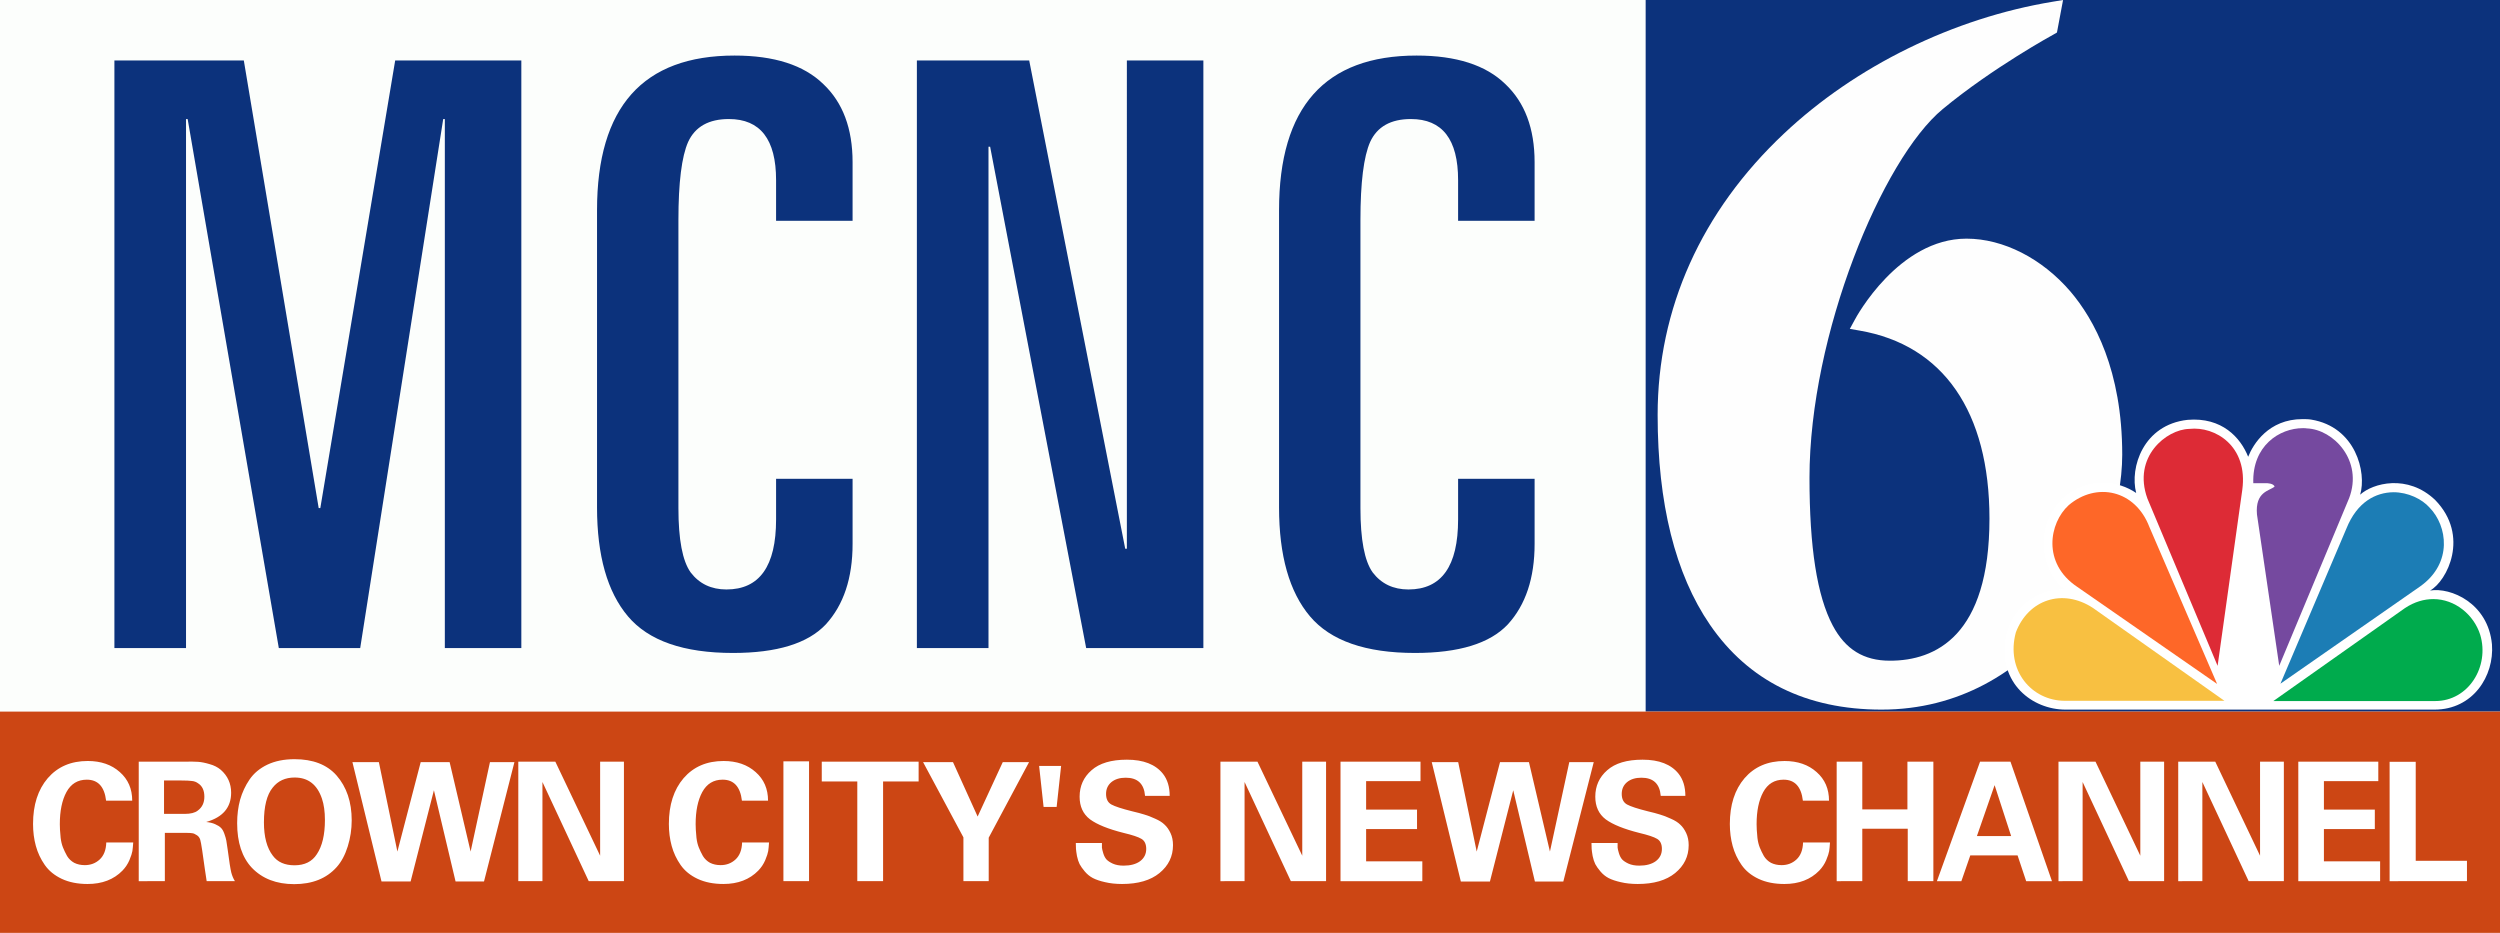
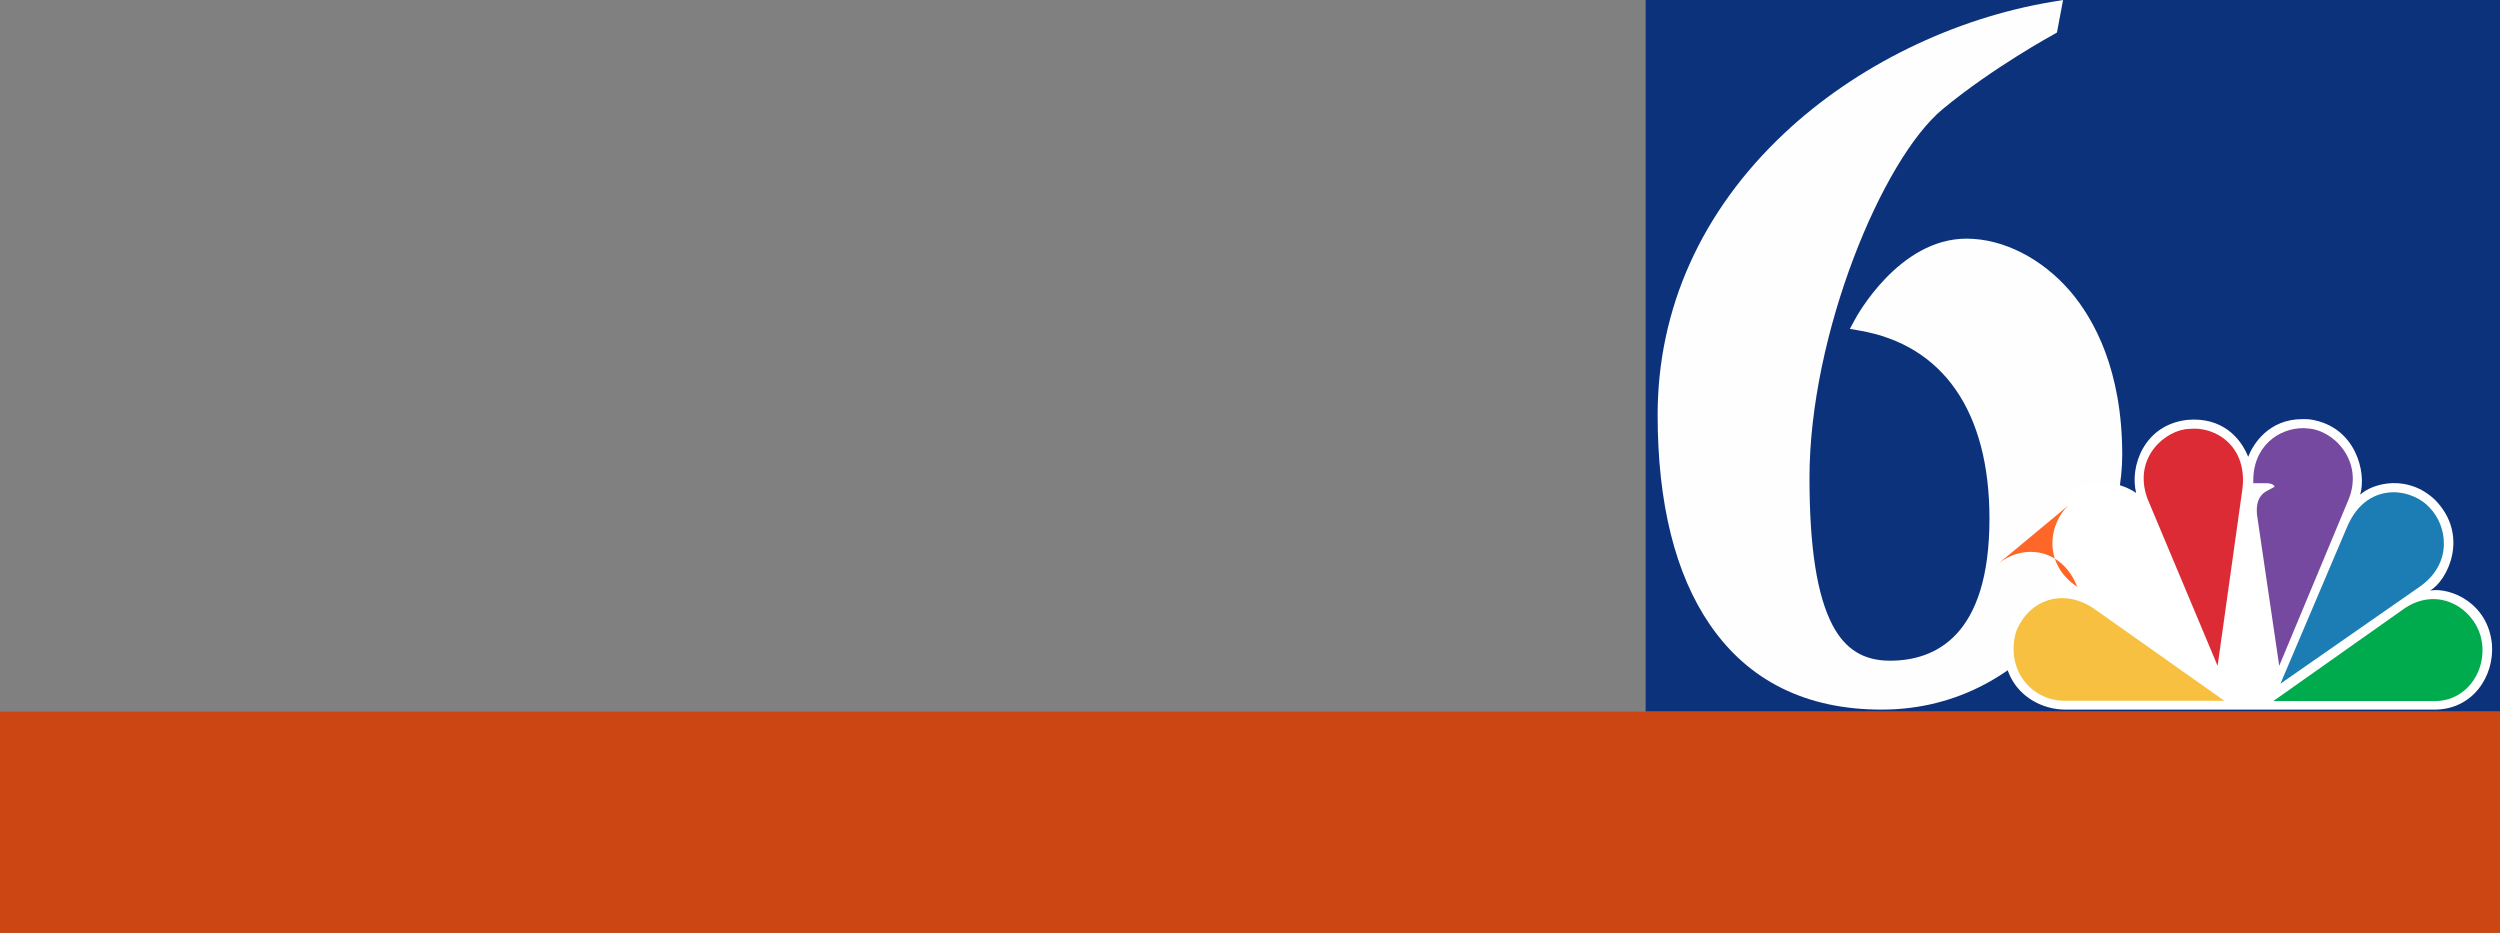
<svg xmlns="http://www.w3.org/2000/svg" xmlns:ns1="http://www.inkscape.org/namespaces/inkscape" xmlns:ns2="http://sodipodi.sourceforge.net/DTD/sodipodi-0.dtd" width="270.933mm" height="101.097mm" viewBox="0 0 270.933 101.097" version="1.1" id="svg1" xml:space="preserve" ns1:version="1.4 (86a8ad7, 2024-10-11)" ns2:docname="MCNC-TV (2003-2006).svg">
  <rect x="0" y="0" width="270.933" height="101.097" fill="#808080" stroke="none" />
  <ns2:namedview id="namedview1" pagecolor="#ffffff" bordercolor="#000000" borderopacity="0.25" ns1:showpageshadow="2" ns1:pageopacity="0.0" ns1:pagecheckerboard="true" ns1:deskcolor="#d1d1d1" ns1:document-units="mm" ns1:zoom="1.4702524" ns1:cx="512.15697" ns1:cy="190.78357" ns1:window-width="2560" ns1:window-height="1369" ns1:window-x="-8" ns1:window-y="-8" ns1:window-maximized="1" ns1:current-layer="layer1" />
  <defs id="defs1" />
  <g ns1:label="Layer 1" ns1:groupmode="layer" id="layer1">
    <g id="g1" transform="scale(0.265)">
-       <rect class="st0" width="1024" height="382.1" id="rect1" x="0" y="0" />
      <rect x="673" class="st1" width="351" height="291" id="rect2" y="0" />
      <rect y="291" class="st2" width="1024" height="91.1" id="rect3" x="0" />
      <path class="st3" d="m 769.5,290.2 c -30.8,0 -54.4,-11.7 -70.2,-34.7 -14.2,-20.7 -21.4,-49.6 -21.4,-85.8 0,-43.5 17.9,-83.3 51.7,-115.1 C 758.9,27 798.9,7.4 839.5,0.7 L 843.7,0 841.2,13.3 840,14 C 839.8,14.1 814.9,27.7 794.5,44.6 769.8,65 740,136.8 740,195.4 c 0,28.6 3.1,48.3 9.5,60.4 5.2,9.8 12.7,14.4 23.4,14.4 18.6,0 40.7,-10.1 40.7,-58.1 0,-43.7 -18.9,-71 -53.1,-76.9 l -4,-0.7 1.9,-3.5 c 0.7,-1.4 18.1,-33.4 45.8,-33.4 15.1,0 30.9,8.1 42.5,21.6 9.7,11.4 21.2,32.2 21.2,66.8 -0.1,42.6 -35.1,104.2 -98.4,104.2 z" id="path16" />
      <path class="st4" d="m 919.4,186.8 c -3.1,-7.8 -10.7,-16.3 -24.8,-15.1 -18.1,2 -23.7,19.5 -21,29.9 -7.2,-4.9 -19.4,-7.1 -30.1,2.2 -13.8,13.9 -6.4,32.9 1.2,37.3 -8.4,-0.8 -21.5,4.9 -24.5,19.8 -3.1,18.5 10.9,29.3 24.5,29.3 h 150.9 c 15.7,0 24.5,-13.7 23.5,-26.7 -1.6,-16.9 -16.9,-23.4 -25.3,-22 7,-3.9 16.3,-22.4 2.1,-37 -11.3,-10.8 -25.6,-6.9 -30.7,-2.2 2.7,-9.1 -1.8,-27.7 -20,-30.7 -1.2,-0.2 -2.5,-0.2 -3.6,-0.2 -13.9,0 -20.2,10.3 -22.2,15.4" id="path17" />
-       <path class="st5" d="m 846,206.6 c -8,7.3 -10.9,23.8 3.5,33.4 l 57.2,39.7 -27.7,-64.2 c -5.8,-15.2 -21.7,-18.5 -33,-8.9" id="path18" />
+       <path class="st5" d="m 846,206.6 c -8,7.3 -10.9,23.8 3.5,33.4 c -5.8,-15.2 -21.7,-18.5 -33,-8.9" id="path18" />
      <path class="st6" d="m 895.3,175.4 c -9.3,0.2 -23.3,11.4 -17.1,28.5 l 28.7,68.4 10.1,-72 c 2.4,-17.8 -11,-26.1 -21.7,-24.9" id="path19" />
      <path class="st7" d="m 921.5,197.6 h 5.4 c 0,0 2.9,0 3.3,1.4 -2.1,1.8 -8,2 -7.2,11.4 l 9.1,61.9 28.6,-68.6 c 5.8,-15.3 -6.4,-28.1 -17.3,-28.5 -0.5,-0.1 -1,-0.1 -1.6,-0.1 -9.6,0 -20.8,7.2 -20.3,22.5" id="path20" />
      <path class="st8" d="m 959.6,216.1 -27,63.5 57.3,-39.9 c 13.2,-9.5 11,-24.6 3.7,-32.1 -3.1,-3.5 -8.8,-6.3 -14.8,-6.3 -7.2,0.1 -14.8,3.9 -19.2,14.8" id="path21" />
      <path class="st9" d="m 983.5,248.7 -53.8,38 h 66.2 c 13.6,0 22.3,-14.1 18.4,-27.1 -2.6,-8.2 -10.3,-14.6 -19.2,-14.6 -3.7,0 -7.7,1.1 -11.6,3.7" id="path22" />
      <path class="st10" d="m 844.5,286.6 h 65.2 l -53.8,-38 c -12.4,-8.1 -26.4,-3.4 -31.5,10 -4.2,15.5 6.4,28 20.1,28" id="path23" />
    </g>
-     <path id="text1" style="font-weight:bold;font-size:9.878px;font-family:'Univers LT';-inkscape-font-specification:'Univers LT Bold';fill:#ffffff;stroke:none;stroke-width:0" d="m 14.329,86.771 h -2.83 q -0.269,-2.275 -2.096,-2.275 -1.469,0 -2.203,1.344 -0.717,1.326 -0.717,3.475 0,0.34 0.018,0.609 0.018,0.269 0.072,0.878 0.072,0.591 0.251,1.039 0.179,0.448 0.448,0.931 0.287,0.466 0.77,0.734 0.502,0.251 1.146,0.251 0.949,0 1.612,-0.609 0.681,-0.627 0.717,-1.845 h 2.92 q -0.036,0.573 -0.09,0.932 -0.054,0.34 -0.322,0.985 -0.269,0.627 -0.752,1.129 -1.415,1.451 -3.78,1.451 -1.612,0 -2.795,-0.555 Q 5.516,94.688 4.853,93.739 4.19,92.789 3.886,91.679 3.581,90.568 3.581,89.296 q 0,-3.099 1.594,-4.962 1.612,-1.863 4.335,-1.863 2.132,0 3.475,1.2 1.344,1.182 1.344,3.099 z m 0.706,8.724 V 82.543 h 4.962 q 0.932,-0.018 1.469,0.018 0.537,0.036 1.254,0.251 0.717,0.197 1.2,0.609 1.129,0.985 1.129,2.49 0,2.4 -2.705,3.171 0.573,0.054 0.967,0.233 0.412,0.179 0.627,0.394 0.215,0.197 0.376,0.645 0.161,0.448 0.215,0.752 0.054,0.287 0.143,0.949 0.251,1.935 0.394,2.508 0.143,0.537 0.394,0.931 h -3.063 q -0.036,-0.233 -0.197,-1.308 -0.143,-1.075 -0.287,-2.024 -0.143,-0.949 -0.215,-1.164 -0.107,-0.34 -0.394,-0.502 -0.269,-0.179 -0.466,-0.197 -0.197,-0.036 -0.537,-0.036 h -2.436 v 5.231 z M 17.776,84.585 v 3.619 h 2.239 q 0.967,0 1.415,-0.358 0.717,-0.519 0.717,-1.505 0,-1.021 -0.681,-1.451 -0.287,-0.215 -0.663,-0.251 -0.376,-0.054 -1.164,-0.054 z m 7.925,4.622 q 0,-1.361 0.322,-2.544 0.34,-1.182 1.021,-2.185 0.699,-1.021 1.935,-1.612 1.254,-0.591 2.938,-0.591 2.992,0 4.55,1.756 1.648,1.881 1.648,4.872 0,1.451 -0.43,2.83 -0.43,1.379 -1.2,2.239 -1.648,1.845 -4.604,1.845 -2.884,0 -4.586,-1.773 -1.594,-1.702 -1.594,-4.837 z m 2.902,-0.09 q 0,2.365 0.967,3.619 0.77,1.039 2.347,1.039 1.648,0 2.418,-1.2 0.878,-1.308 0.878,-3.708 0,-1.361 -0.322,-2.311 -0.77,-2.293 -2.956,-2.293 -1.523,0 -2.382,1.093 -0.949,1.164 -0.949,3.762 z m 9.591,-6.52 h 2.866 l 2.006,9.691 2.526,-9.691 h 3.135 l 2.275,9.691 2.096,-9.691 h 2.651 l -3.296,12.934 h -3.081 l -2.347,-9.888 -2.526,9.888 h -3.153 z M 56.17,95.494 V 82.543 h 4.013 l 4.855,10.193 V 82.543 h 2.58 v 12.951 h -3.816 L 58.786,84.746 v 10.748 z m 27.065,-8.724 h -2.83 q -0.269,-2.275 -2.096,-2.275 -1.469,0 -2.203,1.344 -0.717,1.326 -0.717,3.475 0,0.34 0.018,0.609 0.018,0.269 0.072,0.878 0.072,0.591 0.251,1.039 0.179,0.448 0.448,0.931 0.287,0.466 0.77,0.734 0.502,0.251 1.146,0.251 0.949,0 1.612,-0.609 0.681,-0.627 0.717,-1.845 h 2.92 q -0.036,0.573 -0.09,0.932 -0.054,0.34 -0.322,0.985 -0.269,0.627 -0.752,1.129 -1.415,1.451 -3.78,1.451 -1.612,0 -2.795,-0.555 -1.182,-0.555 -1.845,-1.505 -0.663,-0.949 -0.967,-2.06 -0.305,-1.111 -0.305,-2.383 0,-3.099 1.594,-4.962 1.612,-1.863 4.335,-1.863 2.132,0 3.475,1.2 1.344,1.182 1.344,3.099 z m 1.666,8.724 V 82.507 h 2.777 v 12.987 z m 8.007,0 V 84.693 h -3.851 v -2.15 h 10.497 v 2.15 H 95.703 V 95.494 Z M 100.038,82.597 H 103.28 l 2.669,5.894 2.723,-5.894 h 2.848 l -4.371,8.186 v 4.711 h -2.741 v -4.747 z m 13.059,4.855 -0.484,-4.443 h 2.382 l -0.484,4.443 z m 3.493,3.905 h 2.83 q 0,0.305 0,0.502 0.018,0.197 0.143,0.609 0.125,0.412 0.34,0.663 0.233,0.251 0.699,0.466 0.484,0.215 1.164,0.215 1.129,0 1.791,-0.484 0.663,-0.502 0.663,-1.326 0,-0.788 -0.519,-1.093 -0.502,-0.305 -1.935,-0.645 -2.49,-0.627 -3.636,-1.469 -1.129,-0.86 -1.129,-2.454 0,-1.738 1.29,-2.866 1.29,-1.146 3.833,-1.146 2.687,0 3.905,1.523 0.734,0.931 0.734,2.4 h -2.669 q -0.161,-1.97 -2.096,-1.97 -0.967,0 -1.558,0.484 -0.573,0.484 -0.573,1.272 0,0.824 0.573,1.146 0.591,0.322 2.239,0.734 0.842,0.197 1.344,0.358 0.502,0.143 1.164,0.448 0.663,0.287 1.021,0.645 0.376,0.34 0.645,0.914 0.269,0.573 0.269,1.308 0,1.827 -1.469,3.027 -1.451,1.182 -4.048,1.182 -1.021,0 -1.845,-0.197 -0.806,-0.179 -1.326,-0.448 -0.502,-0.269 -0.878,-0.717 -0.376,-0.448 -0.555,-0.788 -0.179,-0.358 -0.287,-0.878 -0.089,-0.519 -0.107,-0.77 -0.018,-0.251 -0.018,-0.645 z m 15.672,4.138 V 82.543 h 4.013 l 4.855,10.193 V 82.543 h 2.58 v 12.951 h -3.816 l -5.016,-10.748 v 10.748 z m 13.013,0 V 82.543 h 8.67 v 2.114 h -5.894 v 3.081 h 5.517 V 89.852 h -5.517 v 3.493 h 6.091 v 2.15 z m 9.888,-12.898 h 2.866 l 2.006,9.691 2.526,-9.691 h 3.135 l 2.275,9.691 2.096,-9.691 h 2.651 l -3.296,12.934 h -3.081 l -2.347,-9.888 -2.526,9.888 h -3.153 z m 17.312,8.76 h 2.83 q 0,0.305 0,0.502 0.018,0.197 0.143,0.609 0.125,0.412 0.34,0.663 0.233,0.251 0.699,0.466 0.484,0.215 1.164,0.215 1.129,0 1.791,-0.484 0.663,-0.502 0.663,-1.326 0,-0.788 -0.519,-1.093 -0.502,-0.305 -1.935,-0.645 -2.49,-0.627 -3.636,-1.469 -1.129,-0.86 -1.129,-2.454 0,-1.738 1.29,-2.866 1.29,-1.146 3.833,-1.146 2.687,0 3.905,1.523 0.734,0.931 0.734,2.4 h -2.669 q -0.161,-1.97 -2.096,-1.97 -0.967,0 -1.558,0.484 -0.573,0.484 -0.573,1.272 0,0.824 0.573,1.146 0.591,0.322 2.239,0.734 0.842,0.197 1.344,0.358 0.502,0.143 1.164,0.448 0.663,0.287 1.021,0.645 0.376,0.34 0.645,0.914 0.269,0.573 0.269,1.308 0,1.827 -1.469,3.027 -1.451,1.182 -4.048,1.182 -1.021,0 -1.845,-0.197 -0.806,-0.179 -1.326,-0.448 -0.502,-0.269 -0.878,-0.717 -0.376,-0.448 -0.555,-0.788 -0.179,-0.358 -0.287,-0.878 -0.09,-0.519 -0.108,-0.77 -0.018,-0.251 -0.018,-0.645 z m 25.739,-4.586 h -2.83 q -0.269,-2.275 -2.096,-2.275 -1.469,0 -2.203,1.344 -0.717,1.326 -0.717,3.475 0,0.34 0.018,0.609 0.018,0.269 0.072,0.878 0.072,0.591 0.251,1.039 0.179,0.448 0.448,0.931 0.287,0.466 0.77,0.734 0.502,0.251 1.146,0.251 0.949,0 1.612,-0.609 0.681,-0.627 0.717,-1.845 h 2.92 q -0.036,0.573 -0.09,0.932 -0.054,0.34 -0.322,0.985 -0.269,0.627 -0.752,1.129 -1.415,1.451 -3.78,1.451 -1.612,0 -2.794,-0.555 -1.182,-0.555 -1.845,-1.505 -0.663,-0.949 -0.967,-2.06 -0.305,-1.111 -0.305,-2.383 0,-3.099 1.594,-4.962 1.612,-1.863 4.335,-1.863 2.132,0 3.475,1.2 1.344,1.182 1.344,3.099 z m 0.832,8.724 V 82.543 h 2.777 v 5.177 h 4.89 v -5.177 h 2.812 v 12.951 h -2.777 v -5.679 h -4.926 v 5.679 z m 15.539,-12.951 h 3.296 l 4.496,12.951 h -2.795 l -0.932,-2.794 h -5.123 l -0.967,2.794 h -2.651 z m -0.34,8.061 h 3.708 l -1.791,-5.517 z m 8.839,4.89 V 82.543 h 4.013 l 4.855,10.193 V 82.543 h 2.58 v 12.951 h -3.816 l -5.016,-10.748 v 10.748 z m 12.977,0 V 82.543 h 4.013 l 4.855,10.193 V 82.543 h 2.58 v 12.951 h -3.816 l -5.016,-10.748 v 10.748 z m 13.013,0 V 82.543 h 8.67 v 2.114 h -5.894 v 3.081 h 5.517 V 89.852 h -5.517 v 3.493 h 6.091 v 2.15 z m 9.896,0 V 82.561 h 2.83 v 10.73 h 5.553 v 2.203 z" />
-     <path id="text31" style="font-stretch:ultra-condensed;font-size:9.878px;font-family:'Univers LT';-inkscape-font-specification:'Univers LT Ultra-Condensed';fill:#0c327c;fill-opacity:1;stroke-width:0" d="M 12.398,70.232 V 6.55 h 14.024 l 8.115,48.511 h 0.177 L 42.828,6.55 H 56.499 V 70.232 H 48.208 V 12.901 H 48.032 L 39.036,70.232 H 30.216 L 20.337,12.901 H 20.16 V 70.232 Z M 64.702,54.973 V 22.779 q 0,-16.758 14.906,-16.758 6.439,0 9.614,3.087 3.175,2.999 3.175,8.467 v 6.351 h -8.291 v -4.41 q 0,-6.615 -5.116,-6.615 -3.264,0 -4.41,2.47 -1.058,2.381 -1.058,8.467 v 31.224 q 0,5.116 1.323,6.968 1.411,1.852 3.881,1.852 5.38,0 5.38,-7.585 v -4.41 h 8.291 v 7.056 q 0,5.557 -2.911,8.732 -2.911,3.087 -10.055,3.087 -8.026,0 -11.378,-3.969 -3.352,-3.969 -3.352,-11.819 z M 99.365,70.232 V 6.55 H 111.537 L 121.945,59.471 h 0.177 V 6.55 h 8.291 V 70.232 H 117.711 L 107.303,15.899 h -0.177 V 70.232 Z M 138.615,54.973 V 22.779 q 0,-16.758 14.906,-16.758 6.439,0 9.614,3.087 3.175,2.999 3.175,8.467 v 6.351 h -8.291 v -4.41 q 0,-6.615 -5.116,-6.615 -3.263,0 -4.41,2.47 -1.058,2.381 -1.058,8.467 v 31.224 q 0,5.116 1.323,6.968 1.411,1.852 3.881,1.852 5.38,0 5.38,-7.585 v -4.41 h 8.291 v 7.056 q 0,5.557 -2.911,8.732 -2.911,3.087 -10.055,3.087 -8.026,0 -11.378,-3.969 -3.352,-3.969 -3.352,-11.819 z" />
  </g>
  <style type="text/css" id="style1">
	.st0{fill:#FCFEFC;}
	.st1{fill:#0C327C;}
	.st2{fill:#CC4614;}
	.st3{fill:#FEFEFE;}
	.st4{fill:#FFFFFF;}
	.st5{fill:#FE6728;}
	.st6{fill:#DD2B36;}
	.st7{fill:#75499F;}
	.st8{fill:#1C7DB5;}
	.st9{fill:#00AB4D;}
	.st10{fill:#F8C041;}
</style>
</svg>